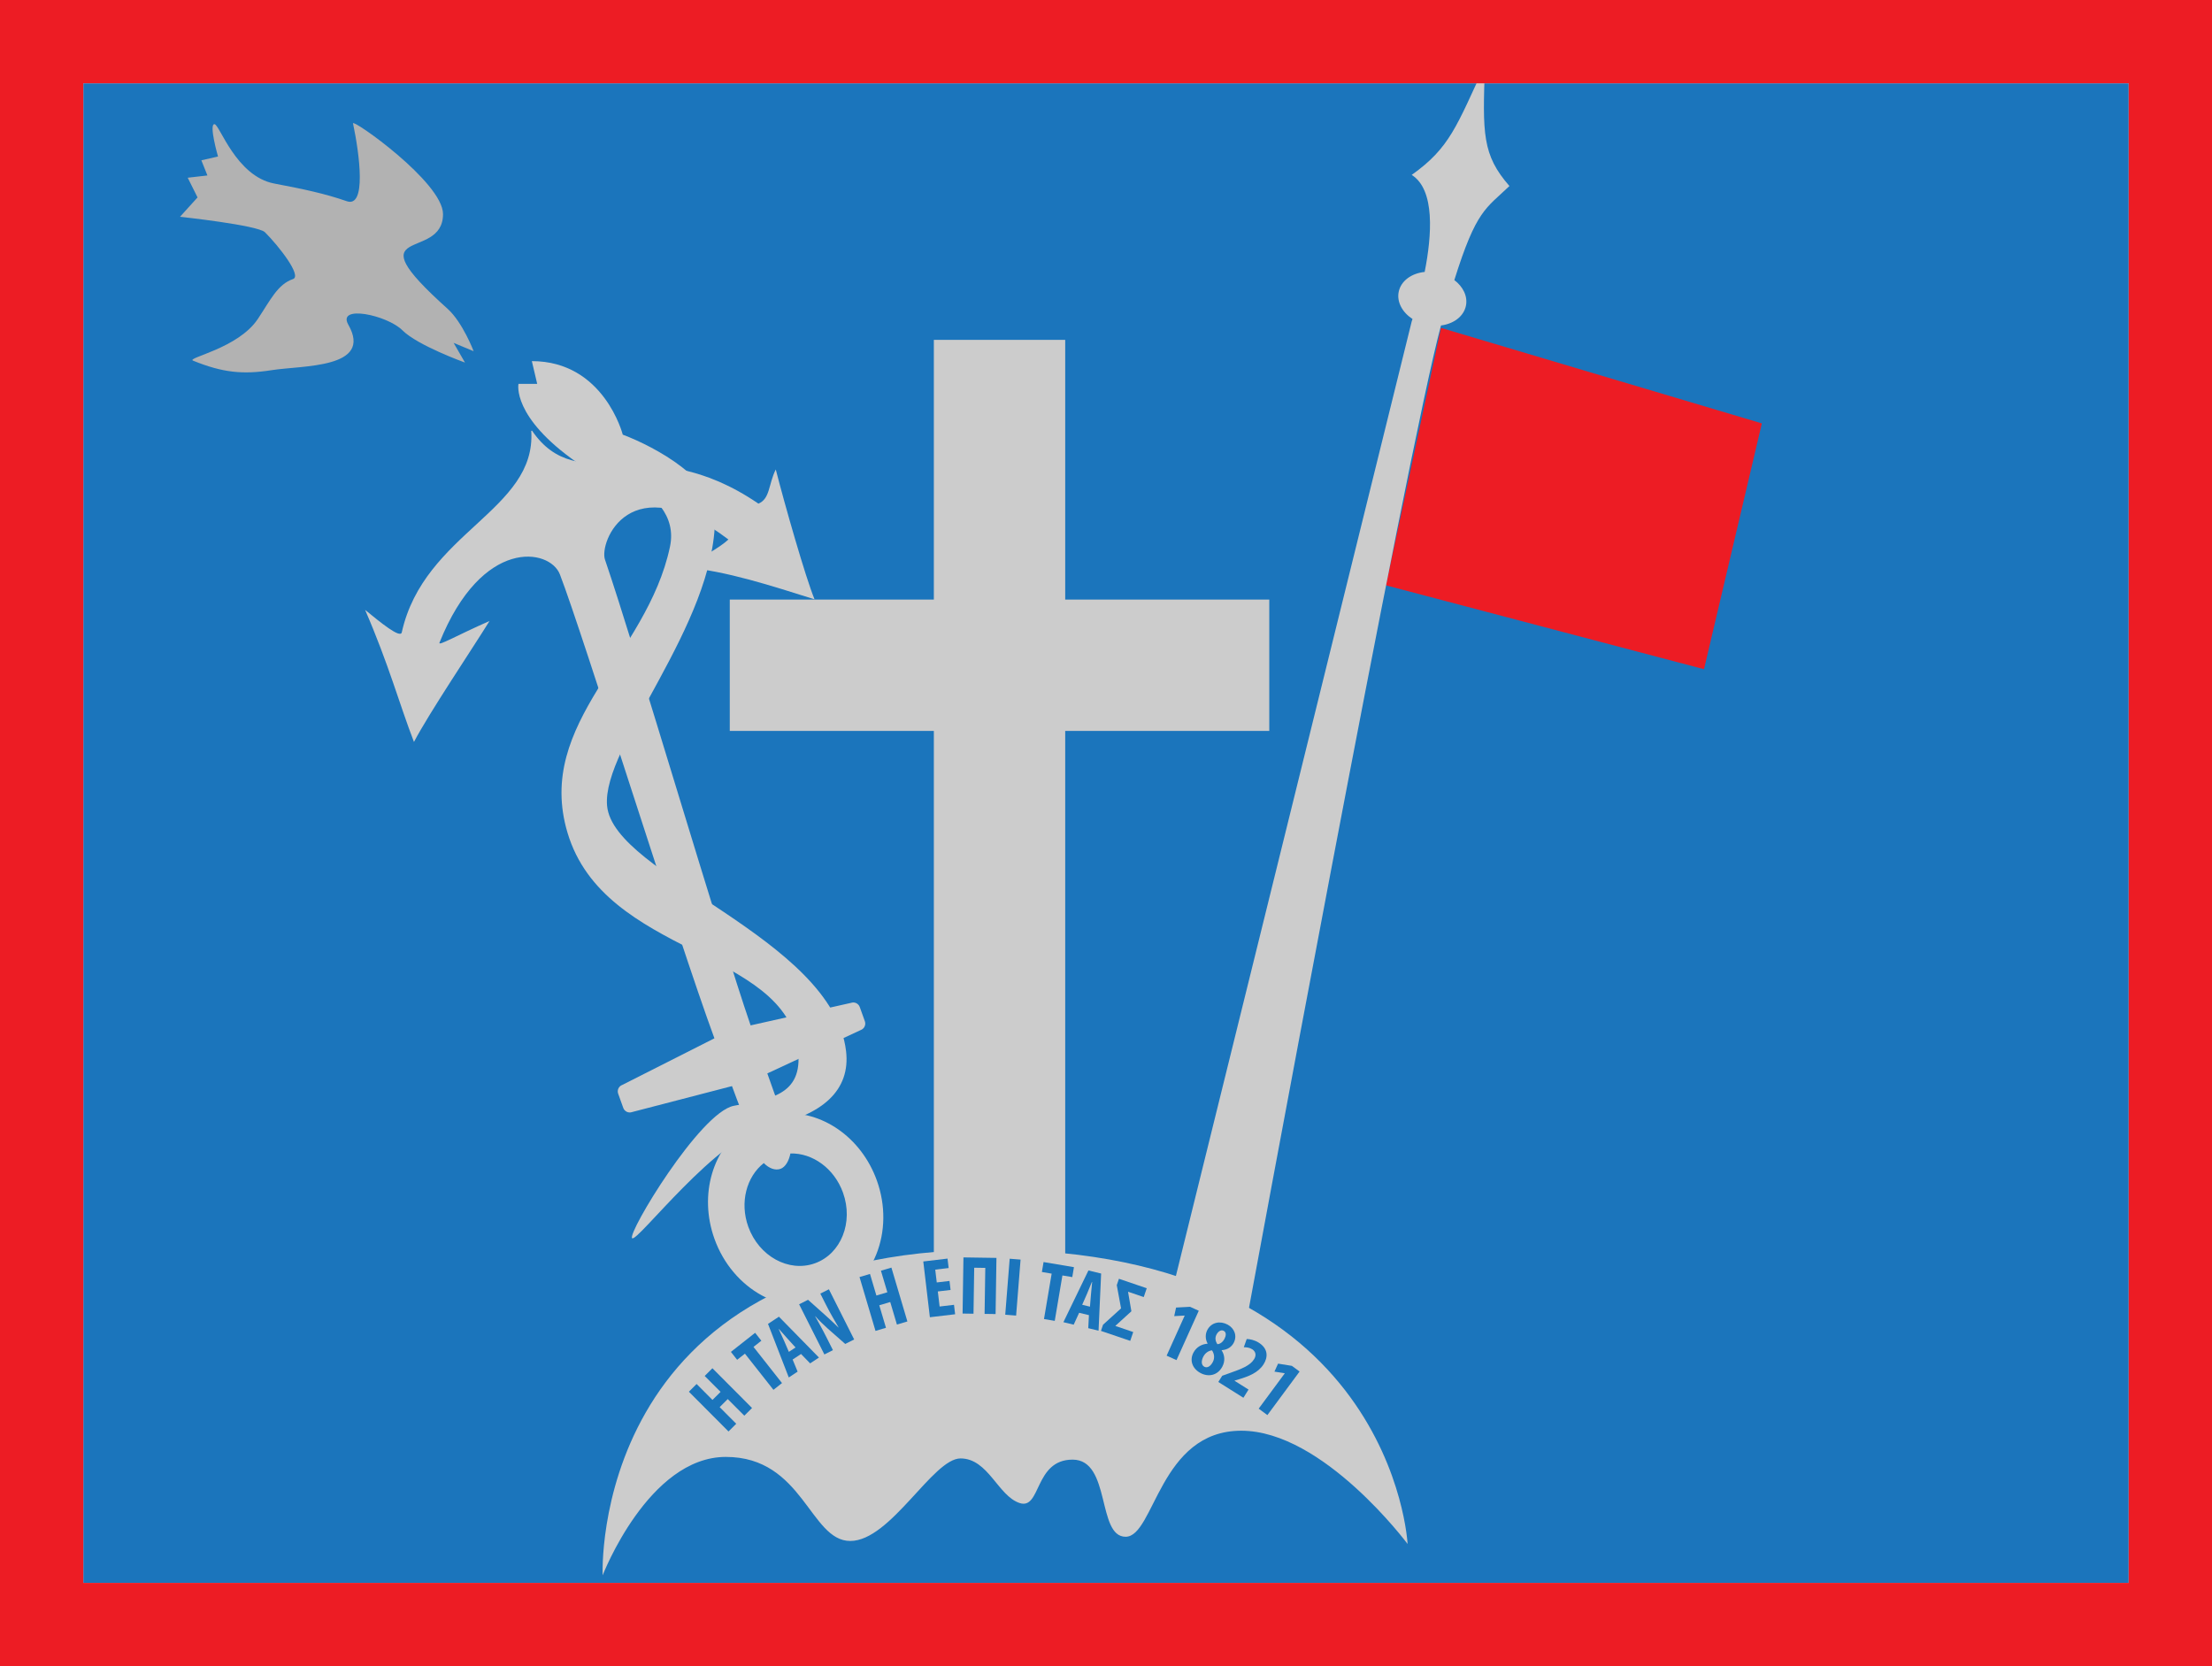
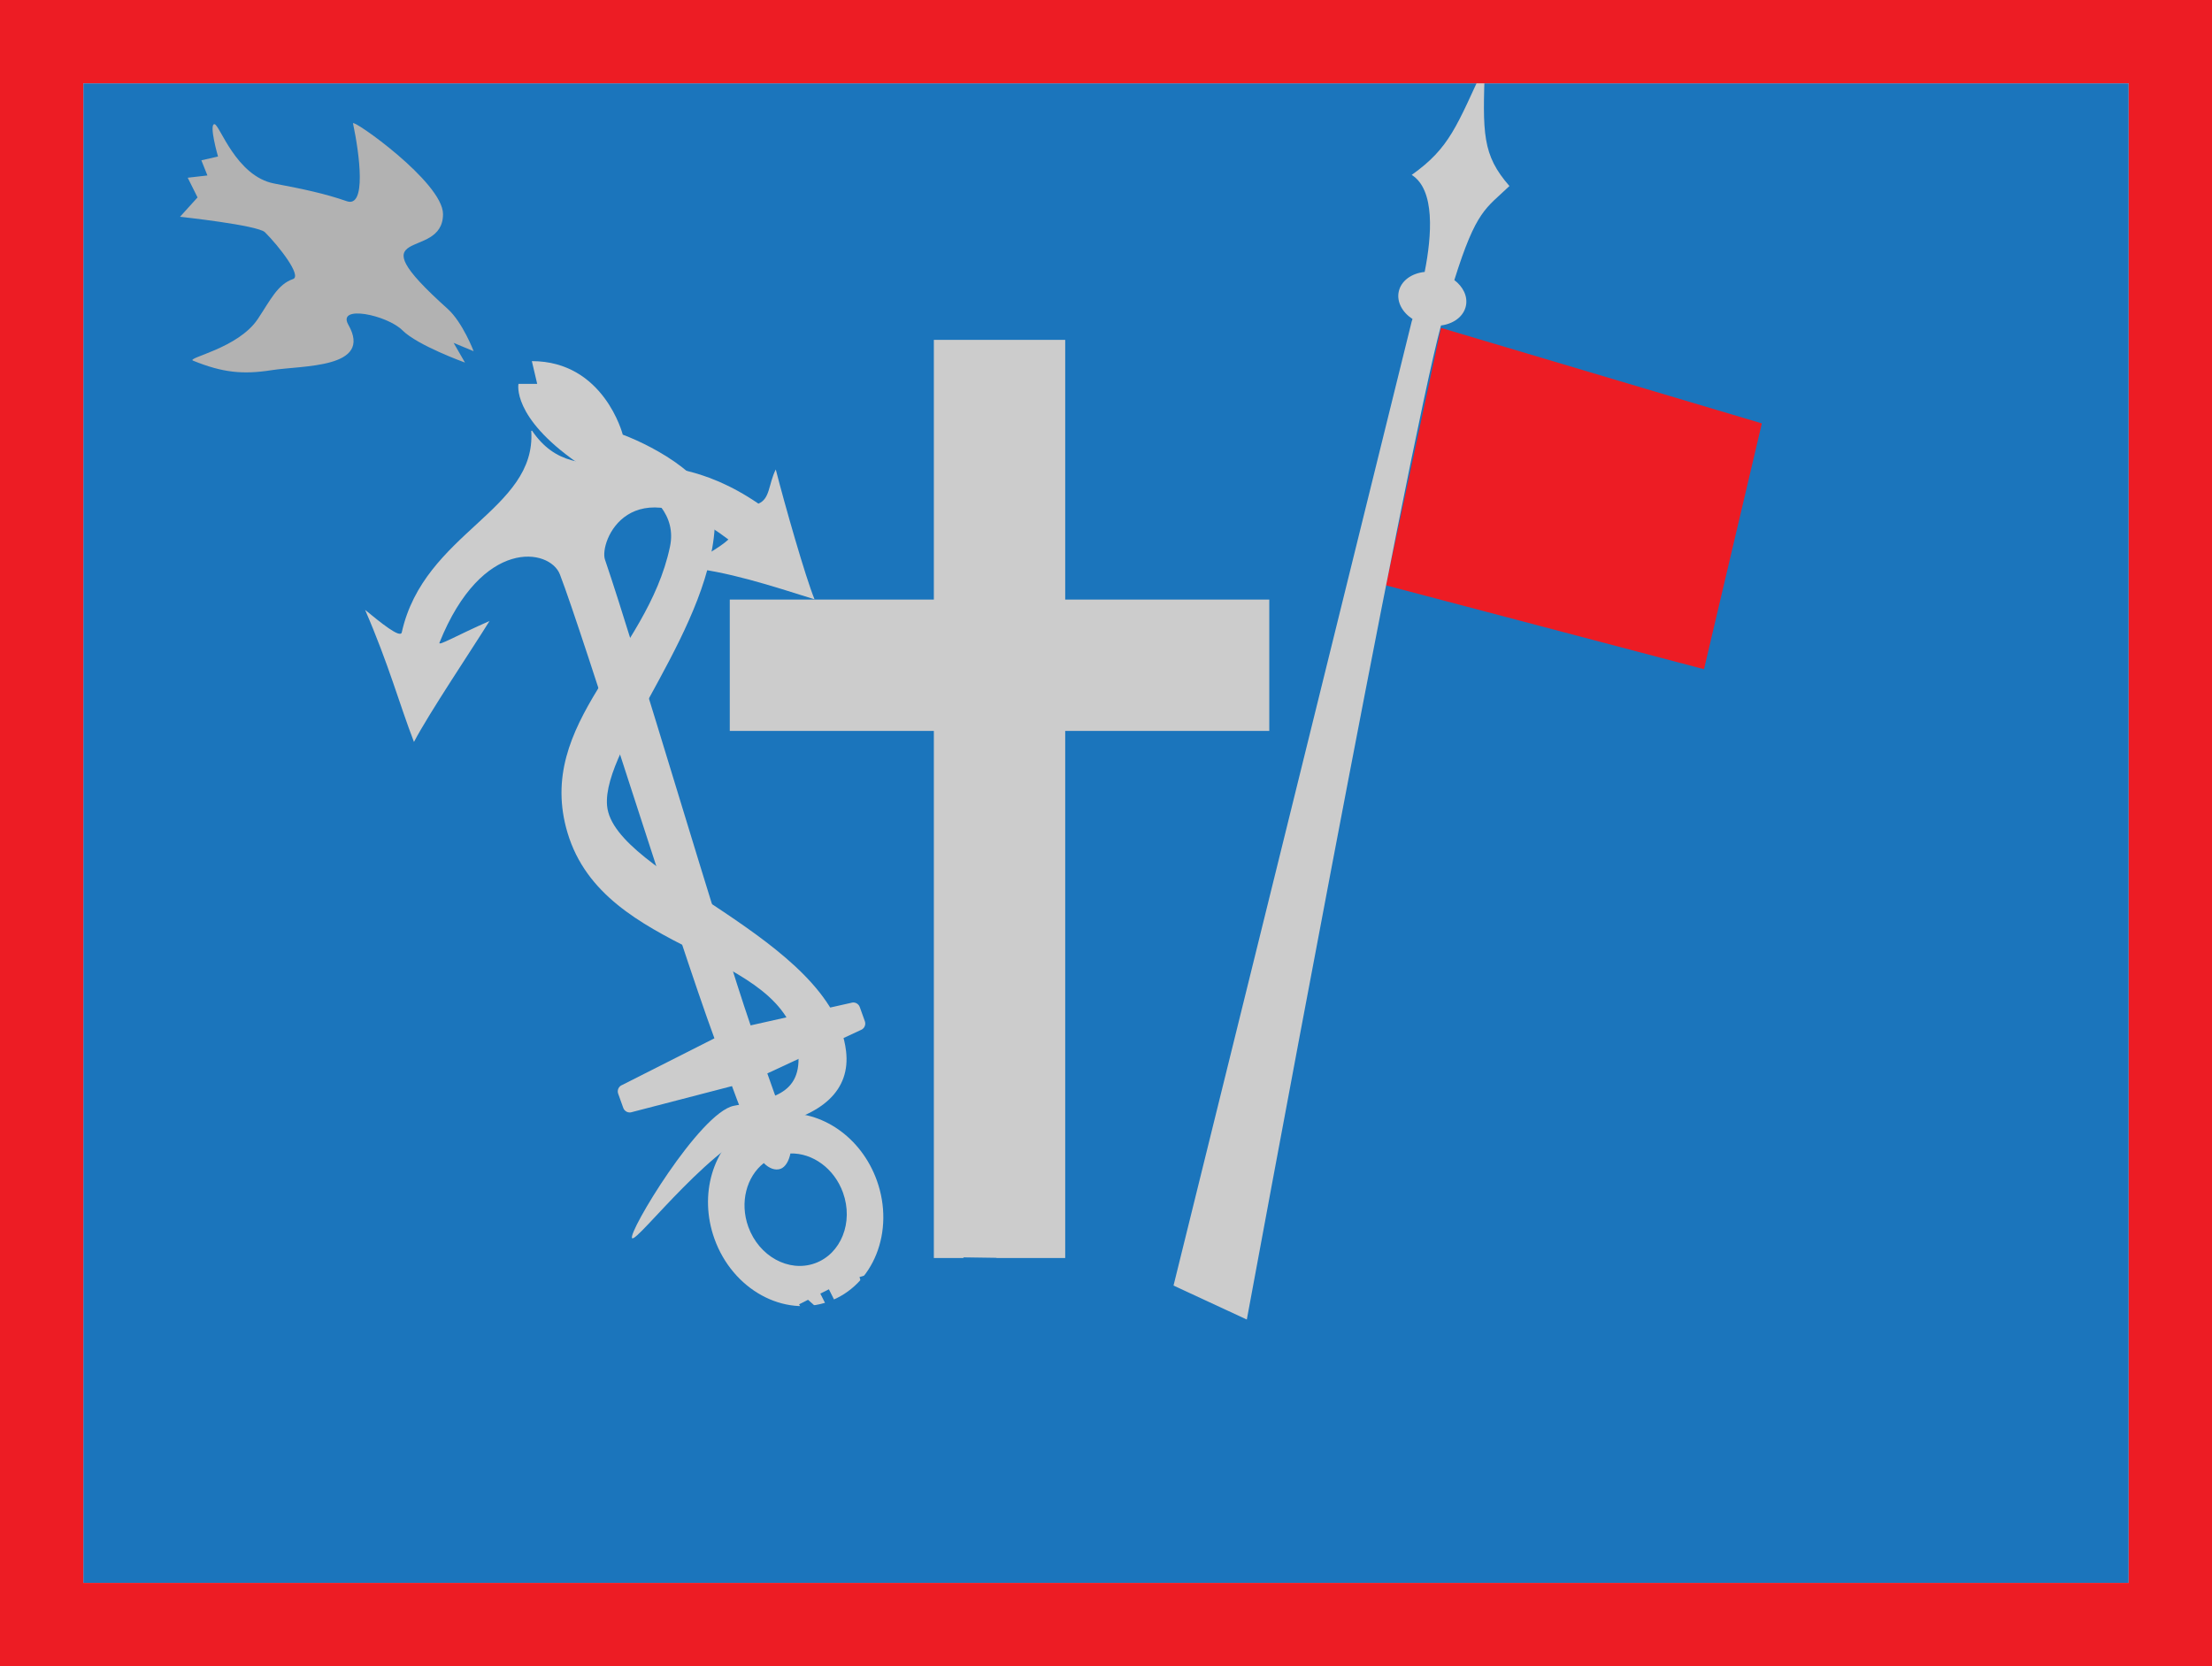
<svg xmlns="http://www.w3.org/2000/svg" version="1.1" id="Layer_1" x="0px" y="0px" width="531px" height="400px" viewBox="0 0 531 400" enable-background="new 0 0 531 400" xml:space="preserve">
  <rect x="20" y="20" fill="#1B75BC" width="491" height="360.001" />
  <path fill="#CCCCCC" d="M187.689,267.329c-2.234-6.099-1.34-3.517-3.491-9.64l22.422-10.41c0.857-0.31,1.303-1.254,0.995-2.11  l-1.225-3.414c-0.31-0.858-1.252-1.303-2.109-0.997l-24.092,5.404c-7.363-21.378-27.646-90.426-34.964-111.825  c-1.425-4.162,5.94-22.815,29.633-4.823c-2.052,1.961-6.893,4.583-10.692,6.639c10.419,0.961,20.896,4.447,31.369,7.723  c-2.183-5.292-7.211-22.966-9.31-31.177c-1.795,3.647-1.339,7.019-4.16,8.21c-26.507-18.12-43.188-1.131-54.353-17.529l-0.184,0.065  c1.258,19.146-25.734,24.327-31.079,48.367c-0.342,1.537-5.131-2.388-8.804-5.398c5.725,13.224,8.217,22.599,11.729,31.706  c3.603-6.899,13.999-22.352,18.135-29.036c-8.069,3.548-12.382,6.123-12.009,5.195c10.21-25.405,26.495-22.632,28.904-16.388  c5.595,14.5,28.073,86.891,37.095,111.376l-22.11,11.185c-0.856,0.308-1.303,1.251-0.995,2.11l1.225,3.414  c0.308,0.856,1.251,1.303,2.109,0.994l23.988-6.23c2.297,6.253,1.45,3.679,3.565,9.48c-8.114,5.256-11.592,16.535-7.774,27.18  c4.372,12.183,16.652,18.938,27.413,15.072c10.762-3.856,15.948-16.879,11.576-29.063  C206.743,272.939,197.144,266.484,187.689,267.329z M195.622,303.273c-6.277,2.25-13.446-1.681-15.997-8.787  c-2.093-5.838-0.418-12.008,3.727-15.273c1.245,1.262,2.735,1.844,4.021,1.382c1.157-0.415,2.015-1.896,2.37-3.69  c5.291-0.141,10.528,3.565,12.628,9.424C204.921,293.434,201.899,301.02,195.622,303.273z" />
  <path fill="#CCCCCC" d="M138.583,111.086c0,0,25.411,5.112,22.251,20.147c-5.508,26.208-32.521,42.12-24.604,68.664  c8.858,29.699,52.263,27.858,55.313,52.092c1.42,11.286-7.322,11.87-15.405,13.479c-8.124,1.617-25.569,30.6-24.394,31.775  c1.175,1.175,20.436-24.539,33.025-26.994c12.59-2.456,19.458-8.502,18.329-17.939c-3.247-27.162-55.88-42.193-57.367-58.885  c-1.275-14.306,25.914-43.241,25.914-69.181c0-9.011-14.112-16.877-22.147-19.899c0,0-4.493-17.653-21.825-17.653l1.284,5.457  h-4.493C124.461,92.15,122.76,100.077,138.583,111.086z" />
  <polygon fill="#CCCCCC" points="255.709,302.01 255.709,175.471 304.696,175.471 304.696,143.936 255.709,143.936 255.709,81.59   224.173,81.59 224.173,143.936 175.185,143.936 175.185,175.471 224.173,175.471 224.173,302.009 " />
  <polygon fill="#ED1C24" points="345.918,78.714 422.94,101.641 409.056,160.65 332.69,140.518 " />
-   <path fill="#CCCCCC" d="M144.669,378.175c0,0-3.472-78.166,93.143-78.166s100.086,70.646,100.086,70.646s-20.25-27.19-39.92-27.19  s-20.828,25.456-27.771,25.456c-6.941,0-3.47-18.514-12.727-18.514c-9.256,0-7.521,12.148-12.729,10.414  c-5.207-1.736-7.521-10.702-14.174-10.702c-6.651,0-16.775,19.813-26.467,19.813c-9.69,0-11.281-20.177-29.866-20.177  S144.669,378.175,144.669,378.175z" />
  <path fill="#CCCCCC" d="M362.345,44.659c-6.531-7.479-6.467-12.551-5.867-29.059c-6.811,14.606-8.395,19.867-17.594,26.388  c5.655,3.555,4.846,14.535,3.114,23.294c-3.129,0.315-5.67,2.116-6.225,4.729c-0.522,2.466,0.861,4.979,3.307,6.567  c-0.122,0.376-0.196,0.595-0.196,0.595L281.71,308.62l17.595,8.155c0,0,38.66-209.585,46.613-238.642  c3.016-0.383,5.438-2.153,5.979-4.698c0.484-2.281-0.668-4.604-2.779-6.198C354.413,50.333,356.681,50.111,362.345,44.659z" />
  <path fill="#B2B2B2" d="M43.208,52.043l4.216-4.647l-2.363-4.729l4.729-0.545l-1.451-3.638l3.996-0.909c0,0-2.239-7.768-0.854-7.768  c1.223,0,5.14,12.514,14.359,14.256c7.046,1.331,12.141,2.417,17.412,4.241c4.729,1.637,3.092-11.093,1.493-18.677  c-0.265-1.257,21.604,14.131,21.604,21.769c0,11.64-22.006,2.001,1.091,22.729c3.632,3.258,6.261,10.188,6.261,10.188l-4.807-2  l2.728,4.729c0,0-11.369-4.095-15.021-7.749c-3.654-3.654-15.762-6.224-12.984-1.345c6.001,10.548-11.019,9.753-18.367,10.912  c-6.911,1.091-11.8,0.616-18.91-2.281c-1.669-0.681,10.813-2.899,15.544-9.994c3.052-4.578,4.764-8.333,8.456-9.593  c2.184-0.745-3.362-7.866-6.728-11.23C61.896,54.048,43.208,52.043,43.208,52.043z" />
  <path fill="#1B75BC" d="M167.224,332.252l3.811,3.823l1.94-1.935l-3.812-3.822l1.855-1.85l9.513,9.545l-1.854,1.848l-3.98-3.992  l-1.94,1.934l3.98,3.993l-1.855,1.851l-9.513-9.545L167.224,332.252z" />
  <path fill="#1B75BC" d="M178.823,324.966l-1.868,1.474l-1.498-1.9l5.811-4.578l1.498,1.898l-1.885,1.485l6.844,8.683l-2.058,1.621  L178.823,324.966z" />
-   <path fill="#1B75BC" d="M190.275,326.382l1.196,2.901l-2.12,1.398l-4.988-12.859l2.621-1.729l9.612,9.81l-2.12,1.397l-2.182-2.251  L190.275,326.382z M190.971,323.479l-1.921-2.11c-0.567-0.607-1.456-1.627-2.053-2.312l-0.05,0.032  c0.379,0.828,0.983,2.106,1.296,2.835l1.125,2.612L190.971,323.479z" />
+   <path fill="#1B75BC" d="M190.275,326.382l1.196,2.901l-2.12,1.398l-4.988-12.859l2.621-1.729l9.612,9.81l-2.12,1.397l-2.182-2.251  L190.275,326.382z M190.971,323.479l-1.921-2.11c-0.567-0.607-1.456-1.627-2.053-2.312l-0.05,0.032  l1.125,2.612L190.971,323.479z" />
  <path fill="#1B75BC" d="M197.897,325.158l-6.067-12.043l2.145-1.08l4.234,3.781c0.826,0.748,2.189,1.988,3.061,2.871l0.036-0.019  c-0.71-1.231-1.926-3.242-3.041-5.458l-1.342-2.662l2.056-1.035l6.067,12.043l-2.144,1.08l-4.146-3.646  c-0.905-0.821-2.226-2.062-3.043-3.017l-0.035,0.02c0.665,1.188,1.69,3.001,2.915,5.431l1.359,2.698L197.897,325.158z" />
  <path fill="#1B75BC" d="M208.846,305.831l1.536,5.179l2.629-0.779l-1.537-5.18l2.513-0.744l3.836,12.928l-2.513,0.744l-1.605-5.408  l-2.628,0.779l1.605,5.408l-2.514,0.746l-3.836-12.928L208.846,305.831z" />
  <path fill="#1B75BC" d="M228.189,309.673l-3.061,0.361l0.429,3.616l3.457-0.409l0.268,2.266l-6.06,0.716l-1.584-13.39l5.82-0.688  l0.269,2.266l-3.219,0.381l0.364,3.079l3.061-0.362L228.189,309.673z" />
  <path fill="#1B75BC" d="M238.996,315.46l-2.641-0.04l0.168-11.043l-2.661-0.04l-0.168,11.042l-2.621-0.04l0.206-13.481l7.922,0.119  L238.996,315.46z" />
  <path fill="#1B75BC" d="M244.993,302.385l-1.07,13.441l-2.611-0.208l1.068-13.441L244.993,302.385z" />
  <path fill="#1B75BC" d="M252.456,305.756l-2.346-0.396l0.402-2.385l7.294,1.23l-0.402,2.385l-2.366-0.398l-1.84,10.901l-2.583-0.436  L252.456,305.756z" />
  <path fill="#1B75BC" d="M259.051,315.154l-1.307,2.854l-2.469-0.598l6.006-12.416l3.052,0.738l-0.621,13.718l-2.469-0.597  l0.16-3.131L259.051,315.154z M261.65,313.686l0.234-2.846c0.058-0.83,0.196-2.175,0.292-3.078l-0.059-0.014  c-0.348,0.842-0.871,2.154-1.189,2.881l-1.145,2.604L261.65,313.686z" />
  <path fill="#1B75BC" d="M284.387,315.839l-0.037-0.016l-2.476,0.134l0.446-2.059l3.351-0.18l2.098,0.946l-5.347,11.853l-2.37-1.068  L284.387,315.839z" />
  <path fill="#1B75BC" d="M289.89,322.539c-0.629-1.154-0.539-2.378-0.058-3.277c1.002-1.867,3.099-2.219,4.86-1.271  c1.639,0.88,2.364,2.699,1.447,4.408c-0.407,0.759-1.257,1.619-2.86,1.733l-0.02,0.035c0.744,1.149,0.883,2.585,0.153,3.942  c-1.135,2.115-3.349,2.516-5.233,1.504c-1.956-1.051-2.678-3.049-1.675-4.918c0.768-1.428,2.108-2.023,3.364-2.121L289.89,322.539z   M291.13,326.996c0.577-1.075,0.285-2.141-0.187-2.824c-0.8,0.094-1.583,0.58-2.057,1.461c-0.529,0.987-0.578,2.051,0.215,2.477  C289.824,328.497,290.609,327.965,291.13,326.996z M292.038,320.355c-0.436,0.811-0.279,1.619,0.201,2.332  c0.635,0,1.313-0.543,1.673-1.213c0.416-0.775,0.53-1.623-0.14-1.982C293.103,319.133,292.417,319.65,292.038,320.355z" />
  <path fill="#1B75BC" d="M292.461,331.764l0.938-1.49l1.982-0.711c2.563-0.916,4.678-1.688,5.668-3.263  c0.554-0.88,0.457-1.813-0.456-2.39c-0.694-0.438-1.444-0.483-2.011-0.485l0.697-1.971c0.71-0.002,1.881,0.237,2.879,0.866  c2.403,1.514,2.17,3.609,1.181,5.185c-1.301,2.063-3.631,2.913-5.825,3.587l-1.141,0.346l-0.021,0.035l3.367,2.118l-1.235,1.964  L292.461,331.764z" />
  <path fill="#1B75BC" d="M308.412,329.695l-0.03-0.024l-2.447-0.391l0.871-1.918l3.312,0.532l1.851,1.366l-7.728,10.454l-2.091-1.545  L308.412,329.695z" />
  <path fill="#ED1C24" d="M0,0v400h531V0H0z M511,380.001H20V20h491V380.001z" />
  <g>
    <path fill="#1B75BC" d="M267.761,318.321l4.276,1.454l-0.722,2.12l-7.028-2.392l0.506-1.487l4.321-3.923l-1.028-5.579l0.518-1.523   l6.676,2.271l-0.721,2.118l-3.737-1.271l-0.019,0.057l0.792,4.624l-3.815,3.474L267.761,318.321z" />
  </g>
</svg>